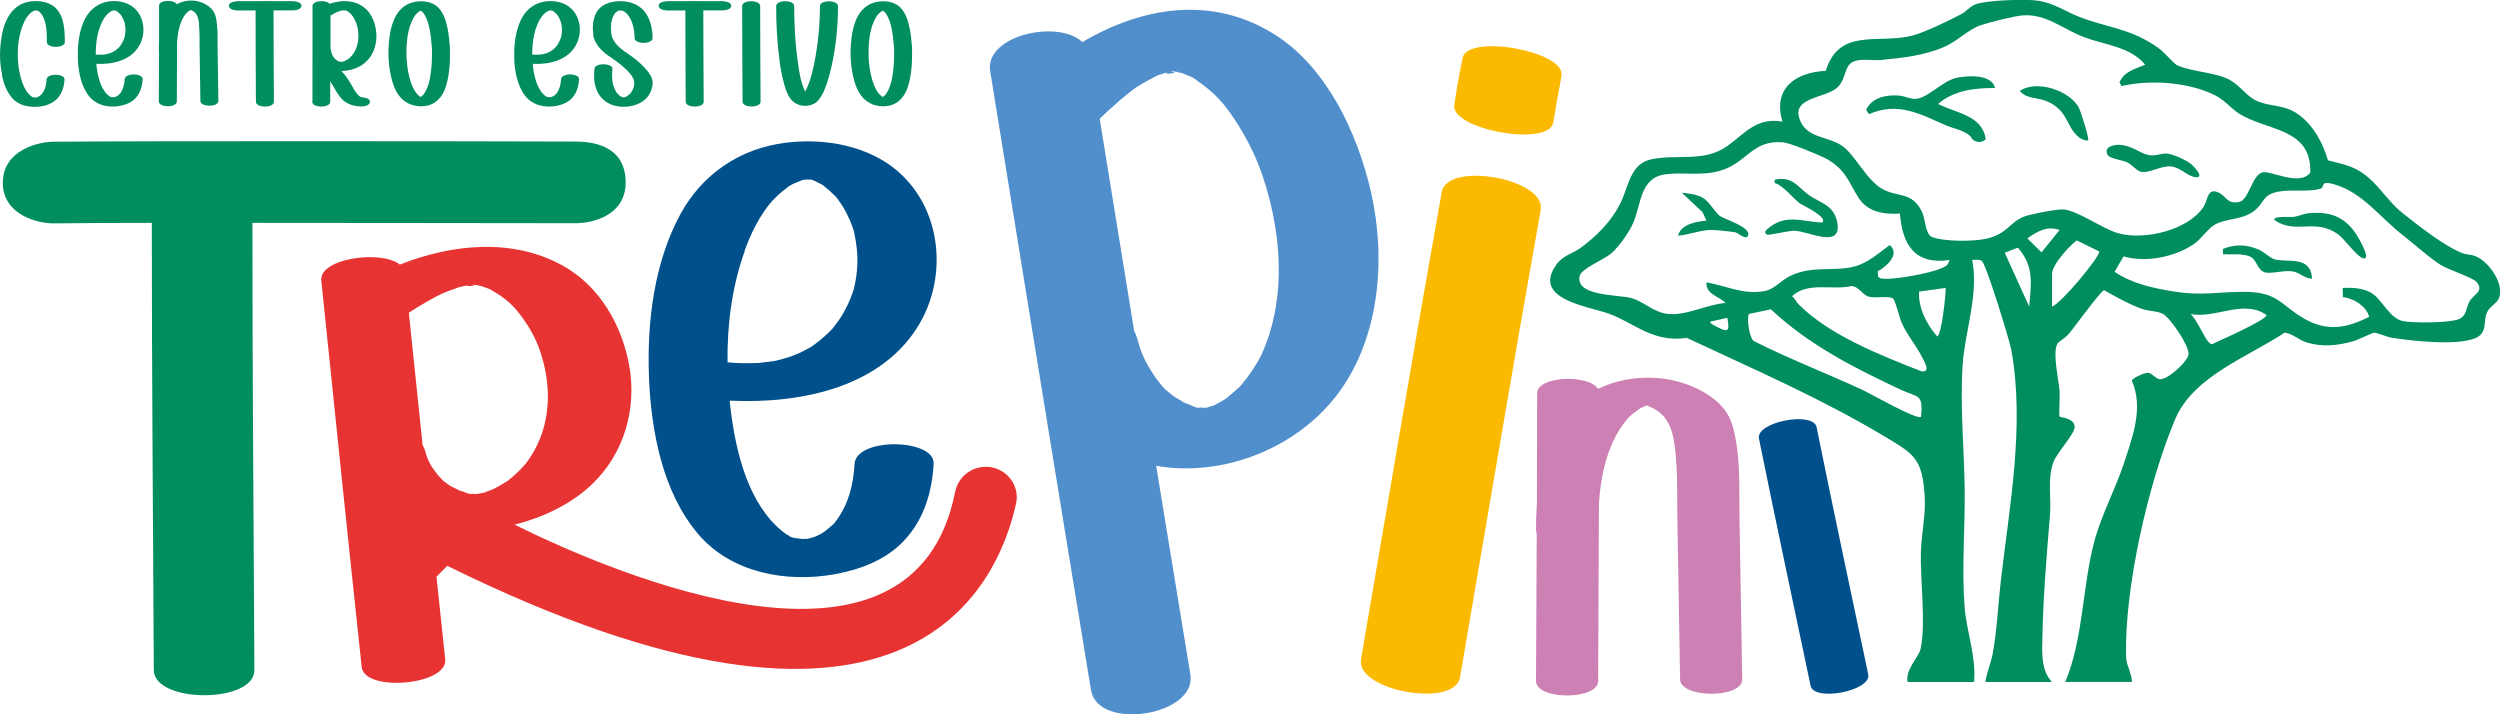
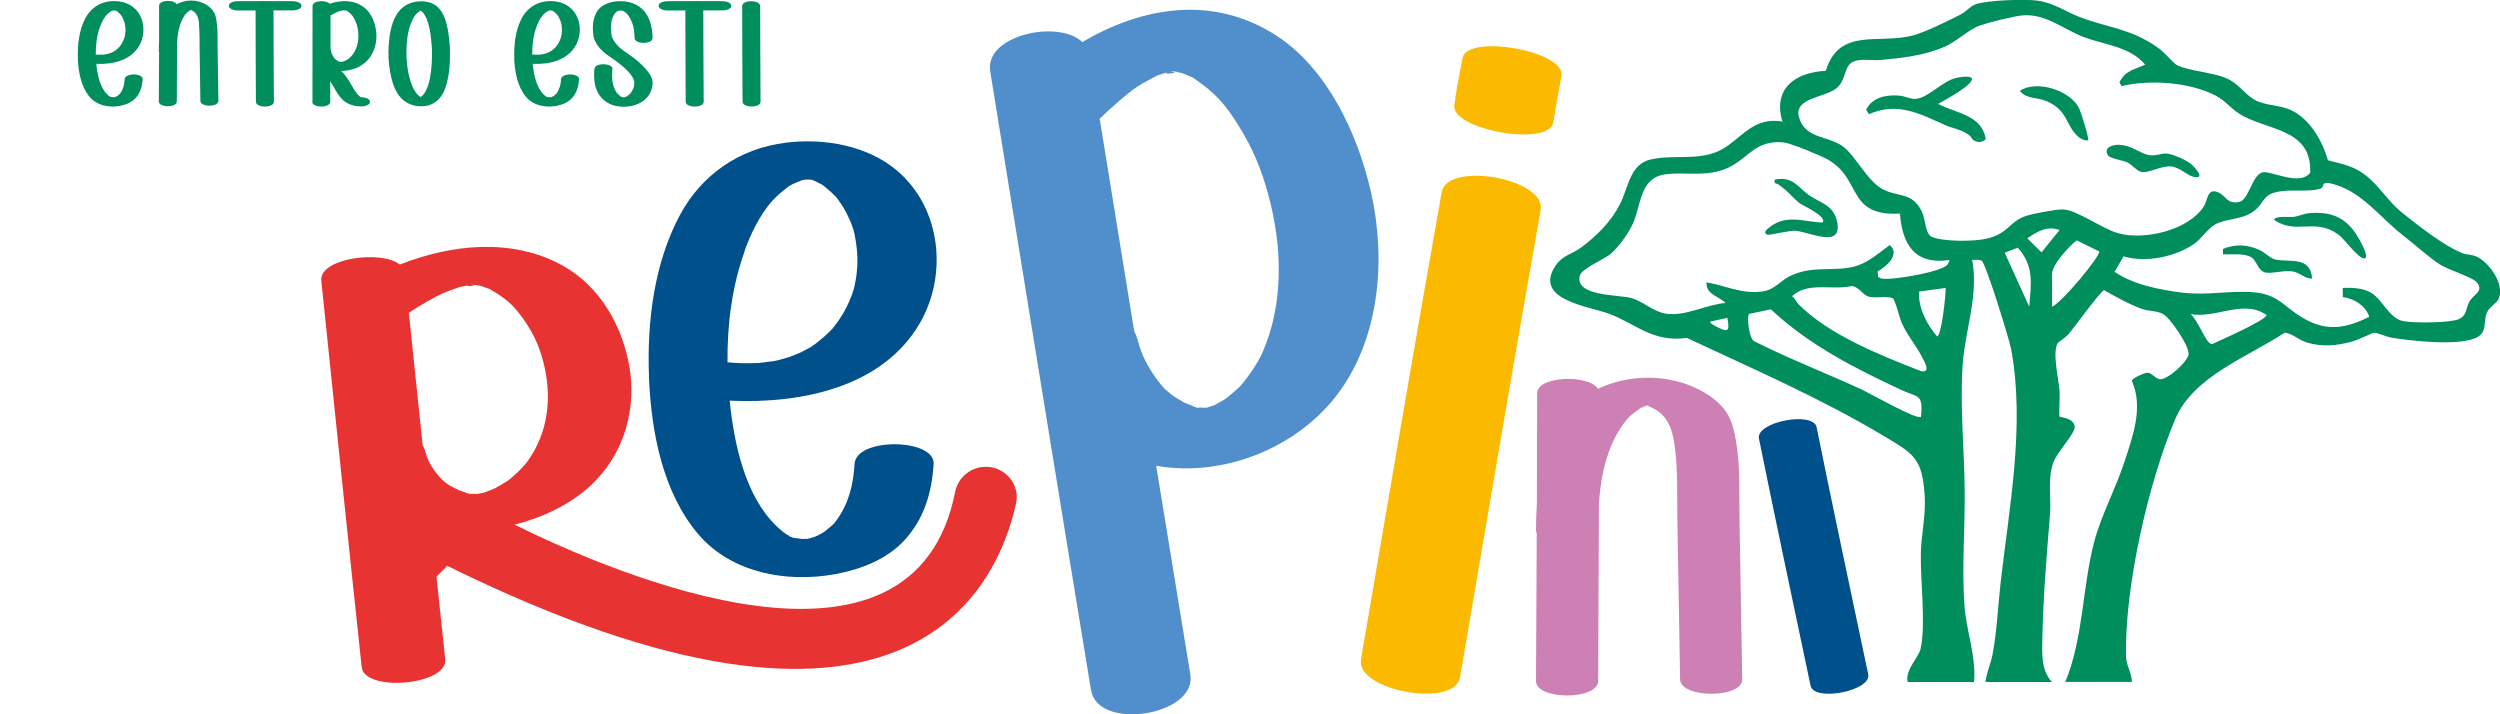
<svg xmlns="http://www.w3.org/2000/svg" width="224" height="64" viewBox="0 0 224 64" fill="none">
  <g clip-path="url(#clip0_667_136)">
-     <path d="M0.257 16.356C0.257 13.464 3.397 12.713 4.76 12.699C13.873 12.622 42.448 12.65 51.554 12.685C52.839 12.685 56.057 12.902 56.057 16.342C56.057 19.41 52.917 20.007 51.554 20C48.4 19.985 25.77 19.979 22.616 19.971C22.616 34.32 22.723 45.692 22.794 60.034C22.808 63.052 13.795 63.038 13.781 60.034C13.716 45.685 13.602 34.313 13.602 19.971C10.655 19.971 7.7 19.985 4.753 20.014C3.468 20.021 0.25 19.305 0.25 16.356H0.257Z" fill="#008E5C" />
    <path d="M58.155 33.885C58.148 33.829 58.141 33.766 58.148 33.702C57.962 28.88 58.605 23.523 60.967 19.185C62.872 15.689 66.198 13.303 70.43 12.783C73.898 12.355 77.752 13.057 80.385 15.296C84.353 18.68 84.903 24.626 82.441 28.915C79.179 34.601 72 36.208 65.385 35.9C65.385 35.921 65.385 35.949 65.385 35.97C65.777 39.69 66.726 44.429 69.609 47.173C69.788 47.342 69.98 47.51 70.173 47.665C70.152 47.644 70.401 47.826 70.516 47.91C70.566 47.932 70.658 47.981 70.751 48.023C70.737 48.03 70.73 48.044 70.715 48.058C70.715 48.058 70.858 48.1 70.972 48.135C70.987 48.142 71.001 48.149 71.008 48.156C71.044 48.177 71.072 48.191 71.094 48.205C71.115 48.205 71.136 48.205 71.158 48.205C71.158 48.205 71.151 48.191 71.144 48.177C71.194 48.191 71.251 48.205 71.308 48.219C71.5 48.24 71.7 48.261 71.893 48.29H71.9C71.921 48.29 71.936 48.29 71.957 48.297C71.986 48.297 72.014 48.29 72.05 48.283C72.093 48.283 72.136 48.283 72.178 48.283C72.407 48.297 72.442 48.276 72.392 48.255C72.4 48.255 72.414 48.255 72.414 48.255C72.464 48.255 72.507 48.248 72.542 48.24C72.578 48.226 72.621 48.212 72.664 48.198C72.778 48.163 72.892 48.128 73.006 48.093C72.642 48.205 72.871 48.149 73.049 48.079C73.106 48.065 73.156 48.044 73.213 48.03C73.149 48.051 73.099 48.065 73.049 48.079C73.078 48.072 73.099 48.058 73.12 48.044C73.263 47.974 73.413 47.904 73.556 47.833C73.563 47.833 73.677 47.756 73.77 47.7C73.863 47.63 73.991 47.538 73.998 47.538C74.155 47.405 74.312 47.279 74.462 47.145C74.812 46.843 74.676 46.998 74.954 46.612C76.068 45.089 76.46 43.383 76.567 41.572C76.71 39.157 83.79 39.276 83.654 41.572C83.504 44.078 82.812 46.499 81.02 48.423C79.451 50.115 77.167 51.013 74.847 51.441C70.394 52.256 65.506 51.287 62.601 47.904C59.368 44.134 58.376 38.708 58.155 34.018C58.155 33.962 58.155 33.913 58.155 33.857V33.885ZM66.726 22.499C65.591 25.637 65.149 29.083 65.185 32.46C65.399 32.481 65.613 32.502 65.827 32.516C65.92 32.516 66.484 32.544 66.605 32.544C66.783 32.544 66.954 32.544 67.133 32.544C67.411 32.544 67.704 32.516 67.982 32.523C68.432 32.474 68.881 32.418 69.324 32.355C69.388 32.347 69.438 32.34 69.481 32.326C69.438 32.333 69.402 32.347 69.345 32.361C69.388 32.347 69.438 32.34 69.481 32.326C69.731 32.284 69.752 32.263 69.509 32.319C69.666 32.284 69.816 32.249 69.966 32.207C70.366 32.102 70.758 31.975 71.151 31.849C70.409 32.088 71.351 31.758 71.608 31.639C71.943 31.477 72.271 31.302 72.6 31.126C72.628 31.112 72.656 31.098 72.678 31.084C72.692 31.07 72.707 31.056 72.728 31.042C72.821 30.972 72.921 30.908 73.013 30.838C73.57 30.438 74.062 29.989 74.533 29.504C74.562 29.469 74.583 29.455 74.598 29.441C74.612 29.42 74.633 29.392 74.655 29.364C74.733 29.259 74.819 29.154 74.897 29.048C75.09 28.795 75.269 28.536 75.433 28.269C75.754 27.742 76.032 27.188 76.253 26.612C76.353 26.36 76.439 26.1 76.517 25.84C76.517 25.819 76.525 25.798 76.532 25.77C76.56 25.651 76.589 25.524 76.61 25.405C76.717 24.899 76.781 24.38 76.81 23.867C76.867 22.843 76.753 21.846 76.539 20.849C76.532 20.814 76.51 20.723 76.489 20.659C76.467 20.575 76.439 20.498 76.41 20.414C76.332 20.196 76.253 19.971 76.161 19.754C75.968 19.312 75.747 18.876 75.49 18.462C75.354 18.252 75.211 18.041 75.061 17.837C75.004 17.76 74.94 17.683 74.876 17.606C74.541 17.269 74.198 16.967 73.82 16.665C73.82 16.658 73.72 16.574 73.62 16.525C73.62 16.525 73.62 16.525 73.613 16.525C73.57 16.497 73.52 16.469 73.484 16.433C73.52 16.462 73.549 16.483 73.577 16.504C73.385 16.412 73.192 16.307 73.006 16.216C72.985 16.202 72.971 16.195 72.949 16.188C72.942 16.188 72.935 16.188 72.921 16.188C72.806 16.16 72.692 16.125 72.585 16.09C72.471 16.09 72.3 16.09 72.171 16.09C72.1 16.104 72.036 16.111 71.964 16.118C71.807 16.174 71.629 16.223 71.465 16.265C72.214 16.061 71.329 16.335 71.037 16.49C70.944 16.539 70.851 16.588 70.758 16.644C70.701 16.679 70.63 16.728 70.587 16.763C70.294 16.995 69.995 17.213 69.724 17.465C69.595 17.585 69.167 18.034 69.181 18.006C68.046 19.319 67.276 20.919 66.705 22.499H66.726ZM72.357 16.061C72.357 16.061 72.378 16.061 72.392 16.061C72.378 16.061 72.371 16.061 72.364 16.061H72.357ZM72.628 16.104C72.742 16.139 72.849 16.16 72.864 16.153C72.849 16.146 72.828 16.132 72.821 16.125C72.792 16.118 72.749 16.111 72.692 16.096C72.678 16.096 72.656 16.096 72.628 16.096V16.104Z" fill="#00508C" />
    <path d="M97.756 61.845C94.715 43.362 91.718 24.871 88.721 6.381C88.2 3.166 94.823 1.706 96.978 3.77C102.344 0.604 108.724 -0.505 114.434 3.236C118.851 6.128 121.62 11.835 122.847 17.241C124.239 23.383 123.525 30.206 120.064 35.022C116.375 40.154 109.566 42.8 103.593 41.733C104.607 47.967 105.627 54.2 106.655 60.434C107.261 64.133 98.362 65.523 97.763 61.845H97.756ZM98.534 10.649C99.561 16.988 100.589 23.334 101.624 29.673C101.716 29.841 101.809 30.031 101.866 30.241C102.23 31.554 102.53 32.305 103.315 33.499C103.615 33.962 103.95 34.39 104.314 34.797C104.343 34.833 104.364 34.854 104.385 34.875C104.414 34.896 104.45 34.924 104.5 34.966C104.692 35.127 104.885 35.296 105.085 35.45C105.313 35.626 106.227 36.11 105.998 36.033C106.219 36.124 106.448 36.201 106.669 36.293C106.748 36.335 107.004 36.461 107.261 36.538C107.318 36.531 107.418 36.524 107.583 36.517C107.597 36.517 107.682 36.517 107.789 36.517C107.647 36.545 107.611 36.566 107.939 36.517C107.911 36.538 107.875 36.559 107.839 36.587C107.861 36.573 107.946 36.545 108.061 36.517C108.189 36.517 108.296 36.517 108.296 36.517C108.296 36.496 108.253 36.489 108.203 36.482C108.375 36.44 108.567 36.391 108.724 36.342C108.774 36.314 108.839 36.279 108.917 36.236C109.067 36.152 109.217 36.082 109.367 35.998C109.495 35.928 109.616 35.85 109.738 35.78C109.809 35.731 109.895 35.668 109.952 35.626C110.366 35.275 110.78 34.938 111.172 34.552C111.186 34.531 111.201 34.51 111.222 34.489C111.401 34.264 111.586 34.046 111.757 33.815C112.05 33.422 112.328 33.014 112.585 32.586C112.906 32.053 112.985 31.884 113.092 31.639C115.04 27.265 114.926 22.084 113.606 17.325C112.985 15.086 112.271 13.359 111.029 11.344C109.723 9.231 108.86 8.333 107.069 7.083C106.99 7.034 106.94 6.992 106.897 6.957C106.869 6.95 106.819 6.929 106.755 6.901C106.541 6.809 106.326 6.725 106.112 6.627C106.062 6.599 105.984 6.578 105.913 6.55C105.741 6.521 105.577 6.486 105.406 6.444C105.456 6.444 105.513 6.444 105.577 6.43C105.513 6.43 105.434 6.43 105.363 6.43C105.349 6.43 105.335 6.43 105.32 6.423C105.149 6.374 104.956 6.409 104.999 6.43C104.913 6.43 104.835 6.43 104.756 6.423C106.184 6.486 103.829 6.76 104.649 6.458C104.357 6.55 104.057 6.641 103.764 6.739C103.736 6.746 103.707 6.76 103.686 6.767C103.657 6.781 103.636 6.795 103.607 6.809C103.022 7.118 102.43 7.42 101.873 7.785C101.088 8.297 99.575 9.624 98.512 10.656L98.534 10.649ZM107.697 36.566C107.654 36.581 107.575 36.587 107.497 36.587C107.575 36.594 107.647 36.587 107.697 36.566ZM109.01 36.194C109.01 36.194 108.888 36.251 108.767 36.314C108.91 36.265 109.017 36.222 109.01 36.194ZM104.707 6.402C104.707 6.402 104.742 6.402 104.764 6.402C104.749 6.402 104.728 6.402 104.707 6.402Z" fill="#518FCC" />
    <path d="M121.941 59.093C124.339 45.131 126.687 31.161 129.178 17.213C129.677 14.405 138.548 16.019 138.048 18.806C135.558 32.755 133.217 46.724 130.819 60.687C130.341 63.488 121.47 61.887 121.948 59.093H121.941Z" fill="#FBBA00" />
    <path d="M147.882 36.468C147.789 36.426 147.69 36.398 147.597 36.37C147.625 36.37 147.654 36.363 147.675 36.356C147.675 36.356 147.654 36.356 147.597 36.335H147.604C147.64 36.349 147.668 36.356 147.675 36.356C147.697 36.356 147.711 36.342 147.725 36.335C147.754 36.335 147.768 36.335 147.74 36.335C147.768 36.321 147.775 36.307 147.768 36.3C147.747 36.3 147.704 36.314 147.647 36.328C147.625 36.328 147.604 36.328 147.575 36.328C147.575 36.328 147.575 36.328 147.568 36.328C147.583 36.328 147.59 36.328 147.597 36.335C147.59 36.335 147.583 36.335 147.575 36.335C147.575 36.335 147.568 36.335 147.561 36.335C147.554 36.335 147.54 36.335 147.533 36.342C147.547 36.342 147.561 36.342 147.583 36.342C147.554 36.342 147.533 36.349 147.511 36.356C147.511 36.356 147.511 36.356 147.504 36.356C147.504 36.356 147.504 36.356 147.497 36.356C147.497 36.356 147.497 36.356 147.49 36.356C147.468 36.363 147.447 36.37 147.426 36.377C147.433 36.377 147.44 36.377 147.447 36.377C147.326 36.426 147.197 36.475 147.083 36.524C147.033 36.545 146.99 36.566 146.947 36.594C146.683 36.805 146.384 36.981 146.134 37.212C146.041 37.297 145.955 37.381 145.87 37.465C145.87 37.465 145.87 37.465 145.87 37.472C145.727 37.641 145.591 37.802 145.463 37.977C145.17 38.37 144.928 38.778 144.707 39.206C143.764 41.045 143.401 43.081 143.265 45.103C143.244 50.41 143.215 55.717 143.194 61.024C143.186 62.751 137.62 62.736 137.627 61.024C137.649 56.622 137.67 52.214 137.691 47.812C137.649 47.714 137.627 47.616 137.627 47.503C137.627 46.724 137.649 45.917 137.706 45.096C137.72 41.81 137.727 38.525 137.727 35.24C137.727 33.66 142.387 33.534 143.179 34.84C145.913 33.527 149.417 33.464 152.25 34.917C153.249 35.429 154.162 36.117 154.726 37.002C155.24 37.809 155.426 38.813 155.575 39.711C155.946 41.979 155.818 44.323 155.861 46.612C155.939 51.364 156.018 56.117 156.103 60.869C156.132 62.589 150.566 62.596 150.537 60.869C150.459 56.117 150.38 51.364 150.294 46.612C150.259 44.513 150.337 42.386 150.095 40.301C149.923 38.82 149.616 37.233 147.939 36.489L147.882 36.468ZM147.211 36.279C147.254 36.293 147.333 36.307 147.418 36.314C147.404 36.314 147.39 36.307 147.376 36.3C147.318 36.3 147.254 36.3 147.211 36.279ZM147.433 36.342C147.383 36.342 147.347 36.342 147.333 36.342C147.347 36.342 147.368 36.356 147.39 36.356C147.404 36.356 147.418 36.342 147.44 36.342H147.433Z" fill="#CD80B4" />
    <path d="M162.227 61.438C160.678 54.06 159.101 46.689 157.602 39.297C157.302 37.809 162.469 36.805 162.769 38.279C164.26 45.671 165.845 53.042 167.393 60.42C167.707 61.901 162.533 62.912 162.227 61.438Z" fill="#00508C" />
    <path d="M88.421 41.831C87.029 41.775 85.838 42.751 85.574 44.099C81.848 62.905 55.186 51.498 46.109 47.012C48.671 46.359 51.054 45.201 52.803 43.614C56.014 40.701 57.085 36.482 56.357 32.642C55.722 29.259 53.823 25.658 50.355 23.762C45.88 21.319 40.5 21.86 35.825 23.706C34.177 22.372 28.575 23.137 28.789 25.145C29.98 36.686 31.172 48.226 32.407 59.76C32.649 62.056 40.136 61.389 39.893 59.079C39.629 56.608 39.365 54.144 39.108 51.673L40.071 50.697C80.963 70.851 89.327 52.888 91.04 45.11C91.404 43.46 90.141 41.888 88.428 41.824L88.421 41.831ZM43.34 44.162C43.447 44.127 43.554 44.092 43.554 44.092C43.554 44.113 43.468 44.134 43.34 44.162ZM42.112 25.517C42.112 25.517 42.084 25.517 42.07 25.517C42.084 25.517 42.098 25.517 42.112 25.517ZM38.03 40.245C37.995 40.111 37.938 39.999 37.866 39.887C37.452 35.928 37.045 31.968 36.632 28.016C37.588 27.398 38.937 26.605 39.622 26.303C40.114 26.086 40.621 25.917 41.128 25.735C41.156 25.728 41.17 25.721 41.192 25.714C41.213 25.714 41.227 25.707 41.256 25.7C41.506 25.643 41.756 25.594 42.013 25.545C41.306 25.714 43.283 25.594 42.105 25.524C42.169 25.524 42.241 25.524 42.305 25.538C42.269 25.524 42.434 25.503 42.576 25.538C42.583 25.538 42.598 25.538 42.612 25.538C42.669 25.538 42.733 25.538 42.79 25.538C42.733 25.538 42.691 25.538 42.648 25.538C42.783 25.566 42.919 25.594 43.054 25.615C43.111 25.63 43.176 25.651 43.219 25.665C43.383 25.728 43.561 25.784 43.732 25.847C43.782 25.868 43.825 25.882 43.847 25.889C43.882 25.91 43.918 25.938 43.982 25.966C45.388 26.781 46.038 27.356 46.972 28.697C47.857 29.975 48.328 31.063 48.692 32.467C49.456 35.45 49.192 38.665 47.265 41.333C47.158 41.48 47.079 41.586 46.78 41.908C46.537 42.168 46.28 42.414 46.009 42.653C45.852 42.793 45.681 42.926 45.517 43.06C45.495 43.074 45.488 43.088 45.467 43.095C45.117 43.327 44.746 43.523 44.382 43.734C44.332 43.762 44.261 43.797 44.196 43.825C44.089 43.867 43.982 43.909 43.868 43.951C43.739 44 43.604 44.043 43.475 44.092C43.404 44.12 43.354 44.134 43.311 44.155C43.176 44.183 43.012 44.204 42.869 44.232C42.912 44.232 42.94 44.239 42.94 44.253C42.94 44.253 42.855 44.253 42.748 44.253C42.648 44.274 42.576 44.281 42.562 44.295C42.59 44.281 42.619 44.267 42.648 44.253C42.376 44.274 42.405 44.267 42.526 44.253C42.441 44.253 42.362 44.253 42.348 44.253C42.212 44.253 42.127 44.253 42.077 44.253C41.87 44.204 41.663 44.12 41.606 44.092C41.427 44.029 41.249 43.979 41.071 43.916C41.256 43.965 40.528 43.649 40.35 43.537C40.193 43.439 40.05 43.327 39.9 43.221C39.864 43.193 39.836 43.179 39.815 43.165C39.8 43.151 39.779 43.137 39.757 43.116C39.486 42.856 39.236 42.582 39.022 42.288C38.451 41.529 38.259 41.052 38.045 40.238L38.03 40.245Z" fill="#E73331" />
-     <path d="M0.2 6.739C0.014 5.918 -0.036 5.068 0.029 4.226C0.093 3.412 0.228 2.576 0.571 1.832C0.828 1.264 1.22 0.765 1.77 0.449C2.441 0.056 3.318 0.014 4.061 0.211C5.695 0.632 5.809 2.38 5.809 3.77C5.809 4.345 4.196 4.338 4.196 3.77C4.196 3.096 4.196 2.373 3.961 1.734C3.861 1.467 3.74 1.25 3.561 1.088C3.533 1.067 3.504 1.039 3.475 1.018C3.475 1.018 3.468 1.018 3.461 1.011C3.433 0.997 3.397 0.976 3.368 0.962C3.361 0.962 3.318 0.948 3.297 0.941C3.297 0.941 3.29 0.941 3.283 0.941C3.069 0.941 3.39 0.934 3.254 0.941C3.219 0.941 3.19 0.941 3.154 0.941C3.154 0.941 3.147 0.941 3.14 0.941C3.14 0.941 3.133 0.941 3.126 0.941C3.097 0.948 3.062 0.962 3.04 0.969C3.026 0.969 3.012 0.983 2.997 0.99C2.954 1.011 2.912 1.039 2.869 1.06C2.855 1.074 2.833 1.081 2.819 1.095C2.74 1.158 2.662 1.228 2.591 1.306C2.469 1.432 2.319 1.65 2.212 1.867C2.077 2.127 1.977 2.401 1.891 2.675C1.499 4.015 1.492 5.588 1.855 6.936C2.005 7.49 2.248 8.129 2.669 8.515C2.698 8.543 2.726 8.564 2.755 8.592C2.755 8.592 2.79 8.62 2.812 8.634C2.833 8.648 2.862 8.663 2.876 8.67C2.876 8.67 2.897 8.677 2.912 8.691C2.833 8.67 2.869 8.677 2.912 8.691C2.926 8.691 2.94 8.705 2.947 8.705C2.947 8.705 2.947 8.705 2.933 8.705C2.94 8.705 2.947 8.705 2.962 8.712C2.976 8.712 2.99 8.712 2.997 8.712C3.026 8.712 3.054 8.719 3.083 8.726C3.097 8.726 3.126 8.726 3.147 8.726C3.126 8.726 3.112 8.733 3.119 8.74C3.119 8.74 3.14 8.74 3.183 8.74C3.183 8.74 3.197 8.74 3.211 8.74H3.219C3.233 8.74 3.254 8.74 3.269 8.733C3.283 8.733 3.297 8.726 3.304 8.726C3.326 8.726 3.34 8.712 3.354 8.705C3.397 8.684 3.44 8.663 3.483 8.641C3.497 8.634 3.511 8.62 3.525 8.613C3.561 8.585 3.604 8.557 3.64 8.522C3.782 8.396 3.889 8.241 3.989 8.01C4.111 7.729 4.153 7.427 4.168 7.125C4.203 6.543 5.809 6.571 5.781 7.125C5.738 7.897 5.474 8.655 4.803 9.112C4.189 9.526 3.411 9.631 2.676 9.547C2.105 9.484 1.541 9.273 1.149 8.845C0.607 8.269 0.343 7.518 0.171 6.76L0.2 6.739ZM2.997 8.705C2.997 8.705 3.054 8.719 3.062 8.719C3.062 8.719 3.033 8.712 2.997 8.705ZM3.133 0.934H3.147C3.147 0.934 3.14 0.934 3.133 0.934Z" fill="#008E5C" />
    <path d="M6.979 5.23C6.979 5.23 6.979 5.202 6.979 5.188C6.937 4.022 7.087 2.724 7.622 1.678C8.057 0.835 8.814 0.253 9.777 0.126C10.569 0.021 11.447 0.19 12.046 0.737C12.953 1.558 13.074 2.99 12.51 4.029C11.768 5.405 10.134 5.791 8.628 5.721V5.735C8.721 6.634 8.935 7.785 9.591 8.445C9.634 8.487 9.677 8.529 9.72 8.564C9.72 8.564 9.77 8.606 9.798 8.62C9.813 8.62 9.834 8.634 9.848 8.648C9.848 8.648 9.848 8.648 9.841 8.655C9.841 8.655 9.877 8.662 9.898 8.677C9.898 8.677 9.898 8.677 9.905 8.677C9.913 8.677 9.92 8.684 9.927 8.691C9.927 8.691 9.934 8.691 9.941 8.691C9.955 8.691 9.963 8.691 9.977 8.698C10.02 8.698 10.07 8.705 10.112 8.712C10.112 8.712 10.12 8.712 10.127 8.712C10.127 8.712 10.141 8.712 10.148 8.712C10.155 8.712 10.169 8.712 10.177 8.712C10.227 8.712 10.241 8.712 10.227 8.705C10.241 8.705 10.248 8.705 10.255 8.705C10.262 8.705 10.269 8.705 10.284 8.698C10.312 8.691 10.334 8.684 10.362 8.67C10.277 8.698 10.334 8.684 10.369 8.67L10.405 8.655C10.405 8.655 10.377 8.662 10.369 8.67C10.369 8.67 10.384 8.67 10.384 8.662C10.419 8.641 10.448 8.627 10.483 8.613C10.483 8.613 10.512 8.592 10.534 8.585C10.555 8.571 10.583 8.543 10.583 8.543C10.619 8.515 10.655 8.48 10.691 8.445C10.769 8.375 10.74 8.41 10.805 8.319C11.054 7.946 11.147 7.539 11.169 7.097C11.204 6.514 12.817 6.543 12.781 7.097C12.746 7.701 12.589 8.29 12.182 8.754C11.825 9.161 11.304 9.379 10.776 9.484C9.763 9.68 8.649 9.449 7.986 8.627C7.251 7.715 7.022 6.402 6.972 5.272C6.972 5.258 6.972 5.244 6.972 5.23H6.979ZM8.928 2.478C8.671 3.236 8.571 4.072 8.578 4.886C8.628 4.886 8.678 4.893 8.721 4.9C8.742 4.9 8.871 4.9 8.899 4.9C8.942 4.9 8.978 4.9 9.021 4.9C9.085 4.9 9.149 4.9 9.213 4.9C9.313 4.886 9.42 4.879 9.52 4.858H9.556C9.556 4.858 9.534 4.858 9.527 4.858C9.534 4.858 9.549 4.858 9.556 4.851C9.613 4.844 9.62 4.837 9.563 4.851C9.599 4.844 9.634 4.837 9.67 4.823C9.763 4.795 9.848 4.766 9.941 4.738C9.77 4.795 9.991 4.717 10.048 4.689C10.127 4.654 10.198 4.605 10.277 4.563C10.277 4.563 10.291 4.563 10.291 4.556C10.291 4.556 10.298 4.556 10.305 4.549C10.326 4.535 10.348 4.514 10.369 4.5C10.498 4.401 10.612 4.296 10.719 4.177C10.719 4.17 10.733 4.163 10.733 4.163C10.733 4.163 10.74 4.149 10.748 4.142C10.769 4.114 10.783 4.093 10.805 4.064C10.848 4.001 10.89 3.938 10.926 3.875C10.997 3.749 11.062 3.615 11.111 3.475C11.133 3.412 11.154 3.348 11.176 3.285C11.176 3.285 11.176 3.278 11.176 3.271C11.176 3.243 11.19 3.215 11.197 3.18C11.219 3.054 11.233 2.934 11.24 2.808C11.254 2.562 11.226 2.317 11.176 2.078C11.176 2.071 11.169 2.05 11.162 2.029C11.162 2.008 11.154 1.987 11.14 1.973C11.119 1.916 11.104 1.867 11.083 1.811C11.04 1.706 10.99 1.601 10.933 1.495C10.905 1.446 10.869 1.397 10.833 1.348C10.819 1.327 10.805 1.313 10.79 1.292C10.712 1.207 10.633 1.137 10.548 1.067C10.548 1.067 10.526 1.046 10.505 1.032C10.498 1.032 10.483 1.018 10.476 1.011C10.483 1.011 10.491 1.025 10.498 1.025C10.455 1.004 10.412 0.976 10.369 0.955C10.369 0.955 10.362 0.955 10.355 0.955C10.326 0.955 10.305 0.941 10.277 0.934C10.248 0.934 10.212 0.934 10.184 0.934C10.169 0.934 10.155 0.934 10.134 0.941C10.098 0.955 10.055 0.969 10.02 0.976C10.191 0.927 9.991 0.99 9.92 1.032C9.898 1.046 9.877 1.06 9.855 1.067C9.841 1.074 9.827 1.088 9.82 1.095C9.756 1.151 9.684 1.207 9.62 1.264C9.591 1.292 9.492 1.397 9.499 1.397C9.242 1.713 9.063 2.099 8.935 2.485L8.928 2.478ZM10.219 0.92C10.219 0.92 10.219 0.92 10.212 0.92C10.212 0.92 10.212 0.92 10.219 0.92ZM10.269 0.927C10.269 0.927 10.319 0.941 10.326 0.941H10.319C10.319 0.941 10.305 0.941 10.291 0.941C10.291 0.941 10.284 0.941 10.277 0.941L10.269 0.927Z" fill="#008E5C" />
    <path d="M17.848 2.218C17.798 1.727 17.713 1.2 17.22 0.948C17.192 0.934 17.163 0.927 17.135 0.913C17.142 0.913 17.149 0.913 17.156 0.913C17.156 0.913 17.156 0.913 17.135 0.906C17.135 0.906 17.156 0.906 17.156 0.913H17.17C17.177 0.913 17.185 0.913 17.17 0.913C17.177 0.913 17.177 0.906 17.17 0.899C17.17 0.899 17.149 0.899 17.135 0.906C17.135 0.906 17.12 0.906 17.113 0.906C17.113 0.906 17.113 0.906 17.12 0.906H17.113C17.113 0.906 17.12 0.906 17.128 0.906C17.12 0.906 17.113 0.906 17.106 0.906C17.099 0.906 17.092 0.906 17.085 0.906C17.049 0.92 17.013 0.941 16.978 0.955C16.963 0.955 16.949 0.969 16.942 0.976C16.863 1.046 16.778 1.102 16.706 1.179C16.678 1.207 16.657 1.236 16.628 1.264C16.585 1.32 16.549 1.376 16.507 1.432C16.421 1.565 16.35 1.699 16.285 1.839C16.014 2.45 15.907 3.124 15.864 3.798C15.864 5.56 15.85 7.329 15.843 9.091C15.843 9.666 14.23 9.659 14.23 9.091C14.23 7.624 14.244 6.163 14.252 4.696C14.237 4.661 14.23 4.633 14.23 4.591C14.23 4.331 14.23 4.064 14.252 3.791C14.252 2.696 14.252 1.608 14.252 0.512C14.252 -0.014 15.6 -0.056 15.829 0.379C16.621 -0.056 17.634 -0.077 18.455 0.407C18.74 0.576 19.012 0.807 19.176 1.102C19.326 1.369 19.376 1.706 19.418 2.008C19.525 2.759 19.49 3.545 19.497 4.303C19.518 5.883 19.547 7.462 19.568 9.042C19.575 9.61 17.962 9.617 17.955 9.042C17.934 7.462 17.913 5.883 17.884 4.303C17.877 3.608 17.898 2.899 17.827 2.204L17.848 2.218ZM17.028 0.885C17.028 0.885 17.063 0.892 17.085 0.899C17.085 0.899 17.078 0.899 17.07 0.899C17.049 0.899 17.035 0.899 17.02 0.899L17.028 0.885ZM17.092 0.913H17.063H17.078H17.092Z" fill="#008E5C" />
    <path d="M20.503 0.519C20.503 0.183 21.067 0.112 21.309 0.105C22.944 0.091 24.571 0.098 26.205 0.105C26.433 0.105 27.012 0.183 27.012 0.519C27.012 0.856 26.448 0.934 26.205 0.934C25.641 0.934 25.078 0.934 24.507 0.934C24.507 3.664 24.528 6.388 24.542 9.119C24.542 9.694 22.93 9.687 22.93 9.119C22.915 6.388 22.901 3.664 22.901 0.934C22.373 0.934 21.845 0.934 21.317 0.941C21.088 0.941 20.51 0.863 20.51 0.526L20.503 0.519Z" fill="#008E5C" />
    <path d="M27.996 9.133C27.996 6.269 27.996 3.398 28.004 0.534C28.004 0.035 29.217 -0.028 29.538 0.337C30.58 -0.014 31.736 -0.028 32.635 0.674C33.334 1.214 33.656 2.148 33.72 2.99C33.791 3.952 33.463 4.97 32.714 5.609C32.157 6.093 31.358 6.353 30.58 6.36C30.944 6.711 31.222 7.146 31.479 7.595C31.572 7.75 31.657 7.911 31.757 8.066C31.836 8.192 31.957 8.361 32.007 8.424C32.064 8.487 32.129 8.543 32.185 8.599C32.2 8.613 32.214 8.627 32.228 8.634C32.214 8.627 32.221 8.634 32.228 8.634C32.236 8.641 32.25 8.648 32.257 8.655C32.243 8.641 32.236 8.634 32.228 8.634C32.243 8.641 32.264 8.662 32.278 8.67C32.307 8.684 32.328 8.698 32.357 8.712C32.357 8.712 32.364 8.712 32.371 8.712C32.614 8.726 33.149 8.796 33.149 9.126C33.149 9.456 32.585 9.547 32.343 9.54C31.793 9.519 31.258 9.393 30.815 9.042C30.523 8.803 30.302 8.48 30.109 8.157C29.938 7.869 29.773 7.567 29.588 7.28C29.588 7.89 29.588 8.508 29.588 9.119C29.588 9.694 27.975 9.687 27.975 9.119L27.996 9.133ZM29.616 1.418C29.616 2.401 29.616 3.384 29.616 4.366C29.631 4.394 29.638 4.423 29.645 4.458C29.674 4.661 29.702 4.788 29.809 4.984C29.852 5.061 29.895 5.132 29.945 5.202C29.945 5.202 29.952 5.209 29.952 5.216C29.952 5.216 29.959 5.223 29.966 5.23C29.995 5.258 30.023 5.286 30.059 5.314C30.095 5.349 30.244 5.44 30.202 5.426C30.237 5.447 30.273 5.461 30.316 5.483C30.33 5.49 30.373 5.518 30.416 5.532C30.423 5.532 30.444 5.532 30.473 5.532C30.473 5.532 30.494 5.532 30.509 5.532C30.48 5.532 30.473 5.532 30.537 5.532C30.537 5.532 30.523 5.532 30.516 5.539C30.516 5.539 30.537 5.539 30.558 5.539C30.58 5.539 30.601 5.539 30.601 5.539C30.601 5.539 30.601 5.539 30.587 5.539C30.616 5.539 30.651 5.539 30.68 5.532C30.687 5.532 30.701 5.532 30.715 5.518C30.744 5.511 30.773 5.504 30.801 5.49C30.823 5.483 30.851 5.475 30.872 5.468C30.887 5.468 30.901 5.454 30.915 5.447C31.001 5.405 31.079 5.363 31.165 5.314C31.165 5.314 31.165 5.314 31.172 5.307C31.208 5.279 31.251 5.251 31.286 5.216C31.351 5.167 31.408 5.11 31.465 5.047C31.536 4.97 31.558 4.949 31.579 4.914C32.05 4.303 32.178 3.517 32.086 2.766C32.043 2.415 31.964 2.134 31.8 1.797C31.629 1.446 31.5 1.292 31.222 1.06C31.208 1.053 31.201 1.046 31.194 1.039C31.194 1.039 31.179 1.039 31.172 1.025C31.137 1.004 31.101 0.99 31.065 0.969C31.058 0.969 31.044 0.955 31.029 0.955C31.001 0.948 30.972 0.934 30.944 0.927C30.951 0.927 30.965 0.927 30.972 0.927C30.958 0.927 30.951 0.927 30.937 0.927C30.937 0.927 30.937 0.927 30.93 0.927C30.901 0.913 30.865 0.913 30.872 0.927C30.858 0.927 30.844 0.927 30.83 0.92C31.079 0.962 30.658 0.948 30.808 0.92C30.751 0.92 30.701 0.934 30.644 0.941C30.644 0.941 30.637 0.941 30.63 0.941C30.63 0.941 30.623 0.941 30.616 0.941C30.501 0.976 30.387 1.004 30.28 1.046C30.13 1.102 29.823 1.271 29.602 1.397L29.616 1.418ZM30.487 5.553C30.487 5.553 30.466 5.553 30.451 5.553C30.466 5.553 30.48 5.553 30.487 5.553ZM30.73 5.525C30.73 5.525 30.708 5.525 30.68 5.539C30.708 5.539 30.73 5.532 30.73 5.525ZM30.83 0.92C30.83 0.92 30.83 0.92 30.837 0.92C30.837 0.92 30.837 0.92 30.83 0.92ZM32.364 8.719C32.343 8.719 32.35 8.719 32.364 8.719V8.719ZM32.385 8.726C32.385 8.726 32.4 8.726 32.407 8.726H32.392H32.385ZM32.385 8.726C32.385 8.726 32.4 8.726 32.407 8.733C32.45 8.74 32.443 8.733 32.385 8.726Z" fill="#008E5C" />
    <path d="M34.947 6.402C34.805 5.602 34.769 4.788 34.833 3.973C34.897 3.11 35.047 2.183 35.475 1.411C35.797 0.842 36.289 0.407 36.931 0.225C37.702 0.007 38.68 0.084 39.265 0.674C39.764 1.179 39.971 1.895 40.107 2.569C40.221 3.131 40.264 3.706 40.314 4.275V4.31C40.314 4.31 40.314 4.331 40.314 4.345C40.335 5.483 40.293 6.655 39.95 7.75C39.672 8.641 39.079 9.364 38.095 9.498C37.174 9.617 36.31 9.308 35.754 8.571C35.29 7.954 35.083 7.146 34.947 6.402ZM36.774 2.211C36.503 2.976 36.425 3.826 36.417 4.633C36.41 5.314 36.475 5.995 36.617 6.662C36.746 7.259 36.953 7.904 37.345 8.396C37.345 8.389 37.438 8.494 37.459 8.515C37.509 8.564 37.559 8.599 37.609 8.641C37.638 8.655 37.659 8.67 37.688 8.684C37.709 8.67 37.738 8.655 37.752 8.648C37.773 8.627 37.802 8.606 37.802 8.606C37.831 8.585 37.852 8.557 37.88 8.536C37.938 8.48 37.938 8.473 37.973 8.431C38.059 8.312 38.13 8.185 38.194 8.052C38.352 7.736 38.444 7.392 38.516 7.048C38.694 6.149 38.723 5.23 38.701 4.317C38.651 3.742 38.608 3.173 38.494 2.604C38.43 2.281 38.344 1.973 38.216 1.671C38.152 1.53 38.087 1.39 38.002 1.264C37.987 1.25 37.923 1.158 37.923 1.151C37.873 1.102 37.823 1.053 37.773 1.004C37.773 1.004 37.745 0.983 37.724 0.969C37.724 0.969 37.716 0.969 37.716 0.962C37.716 0.962 37.716 0.962 37.709 0.962H37.702C37.702 0.962 37.702 0.962 37.709 0.962C37.709 0.962 37.702 0.962 37.695 0.962C37.688 0.962 37.681 0.962 37.681 0.962C37.681 0.962 37.673 0.962 37.666 0.969C37.616 0.99 37.574 1.018 37.531 1.046C37.652 0.976 37.517 1.06 37.474 1.095C37.431 1.13 37.388 1.172 37.345 1.207C37.317 1.243 37.281 1.271 37.252 1.306C37.252 1.306 37.188 1.39 37.174 1.411C37.003 1.657 36.881 1.93 36.781 2.204L36.774 2.211ZM37.666 8.698C37.631 8.698 37.595 8.712 37.645 8.712C37.645 8.712 37.652 8.712 37.659 8.705L37.666 8.698ZM37.631 0.913C37.631 0.913 37.638 0.913 37.645 0.913C37.645 0.913 37.638 0.913 37.631 0.906V0.913ZM37.645 0.927C37.645 0.927 37.666 0.941 37.673 0.941C37.673 0.941 37.673 0.941 37.681 0.941C37.681 0.941 37.681 0.941 37.673 0.941H37.659L37.645 0.927ZM37.716 0.955C37.716 0.955 37.766 0.955 37.788 0.948C37.788 0.948 37.781 0.948 37.773 0.948C37.752 0.948 37.738 0.948 37.716 0.955ZM37.716 8.698C37.716 8.698 37.716 8.698 37.724 8.698C37.766 8.698 37.809 8.698 37.709 8.698H37.716ZM37.773 0.941H37.781C37.788 0.941 37.802 0.941 37.809 0.934C37.809 0.934 37.788 0.934 37.773 0.941Z" fill="#008E5C" />
    <path d="M46.08 5.23C46.08 5.23 46.08 5.202 46.08 5.188C46.038 4.022 46.187 2.724 46.723 1.678C47.158 0.835 47.914 0.253 48.878 0.126C49.67 0.021 50.548 0.19 51.147 0.737C52.053 1.558 52.175 2.99 51.611 4.029C50.869 5.405 49.235 5.791 47.729 5.721V5.735C47.822 6.634 48.036 7.785 48.692 8.445C48.735 8.487 48.778 8.529 48.821 8.564C48.821 8.564 48.871 8.606 48.899 8.62C48.913 8.62 48.935 8.634 48.949 8.648C48.949 8.648 48.949 8.648 48.942 8.655C48.942 8.655 48.978 8.662 48.999 8.677C48.999 8.677 48.999 8.677 49.006 8.677C49.013 8.677 49.02 8.684 49.028 8.691C49.028 8.691 49.035 8.691 49.042 8.691C49.056 8.691 49.063 8.691 49.078 8.698C49.12 8.698 49.17 8.705 49.213 8.712C49.213 8.712 49.22 8.712 49.227 8.712C49.227 8.712 49.242 8.712 49.249 8.712C49.256 8.712 49.27 8.712 49.277 8.712C49.327 8.712 49.342 8.712 49.327 8.705C49.342 8.705 49.349 8.705 49.356 8.705C49.363 8.705 49.37 8.705 49.385 8.698C49.413 8.691 49.434 8.684 49.463 8.67C49.377 8.698 49.434 8.684 49.47 8.67L49.506 8.655C49.506 8.655 49.477 8.662 49.47 8.67C49.47 8.67 49.484 8.67 49.484 8.662C49.52 8.641 49.549 8.627 49.584 8.613C49.584 8.613 49.613 8.592 49.634 8.585C49.656 8.571 49.684 8.543 49.684 8.543C49.72 8.515 49.756 8.48 49.791 8.445C49.87 8.375 49.841 8.41 49.905 8.319C50.155 7.946 50.248 7.539 50.269 7.097C50.305 6.514 51.918 6.543 51.882 7.097C51.847 7.701 51.69 8.29 51.283 8.754C50.926 9.161 50.405 9.379 49.877 9.484C48.864 9.68 47.75 9.449 47.087 8.627C46.352 7.715 46.123 6.402 46.073 5.272C46.073 5.258 46.073 5.244 46.073 5.23H46.08ZM48.036 2.478C47.779 3.236 47.679 4.072 47.686 4.886C47.736 4.886 47.786 4.893 47.829 4.9C47.85 4.9 47.979 4.9 48.007 4.9C48.05 4.9 48.086 4.9 48.129 4.9C48.193 4.9 48.257 4.9 48.321 4.9C48.421 4.886 48.528 4.879 48.628 4.858H48.664C48.664 4.858 48.642 4.858 48.635 4.858C48.642 4.858 48.657 4.858 48.664 4.851C48.721 4.844 48.728 4.837 48.671 4.851C48.706 4.844 48.742 4.837 48.778 4.823C48.871 4.795 48.956 4.766 49.049 4.738C48.878 4.795 49.099 4.717 49.156 4.689C49.235 4.654 49.306 4.605 49.385 4.563C49.385 4.563 49.399 4.563 49.399 4.556C49.399 4.556 49.406 4.556 49.413 4.549C49.434 4.535 49.456 4.514 49.477 4.5C49.606 4.401 49.72 4.296 49.827 4.177C49.827 4.17 49.841 4.163 49.841 4.163C49.841 4.163 49.848 4.149 49.855 4.142C49.877 4.114 49.891 4.093 49.913 4.064C49.955 4.001 49.998 3.938 50.034 3.875C50.105 3.749 50.169 3.615 50.219 3.475C50.241 3.412 50.262 3.348 50.284 3.285C50.284 3.285 50.284 3.278 50.284 3.271C50.284 3.243 50.298 3.215 50.305 3.18C50.327 3.054 50.341 2.934 50.348 2.808C50.362 2.562 50.334 2.317 50.284 2.078C50.284 2.071 50.276 2.05 50.269 2.029C50.269 2.008 50.262 1.987 50.248 1.973C50.227 1.916 50.212 1.867 50.191 1.811C50.148 1.706 50.098 1.601 50.041 1.495C50.013 1.446 49.977 1.397 49.941 1.348C49.927 1.327 49.913 1.313 49.898 1.292C49.82 1.207 49.741 1.137 49.656 1.067C49.656 1.067 49.634 1.046 49.613 1.032C49.606 1.032 49.591 1.018 49.584 1.011C49.591 1.011 49.599 1.025 49.606 1.025C49.563 1.004 49.52 0.976 49.477 0.955C49.477 0.955 49.47 0.955 49.463 0.955C49.434 0.955 49.413 0.941 49.385 0.934C49.356 0.934 49.32 0.934 49.292 0.934C49.277 0.934 49.263 0.934 49.242 0.941C49.206 0.955 49.163 0.969 49.128 0.976C49.299 0.927 49.099 0.99 49.028 1.032C49.006 1.046 48.985 1.06 48.963 1.067C48.949 1.074 48.935 1.088 48.928 1.095C48.864 1.151 48.792 1.207 48.728 1.264C48.699 1.292 48.599 1.397 48.607 1.397C48.35 1.713 48.171 2.099 48.043 2.485L48.036 2.478ZM49.327 0.92C49.327 0.92 49.327 0.92 49.32 0.92C49.32 0.92 49.32 0.92 49.327 0.92ZM49.377 0.927C49.377 0.927 49.427 0.941 49.434 0.941H49.427C49.427 0.941 49.413 0.941 49.399 0.941C49.399 0.941 49.392 0.941 49.385 0.941L49.377 0.927Z" fill="#008E5C" />
    <path d="M53.174 3.124C53.067 2.52 53.11 1.839 53.359 1.278C53.752 0.379 54.765 0.077 55.693 0.105C56.628 0.133 57.484 0.519 57.962 1.334C58.327 1.952 58.469 2.71 58.469 3.412C58.469 3.987 56.856 3.98 56.856 3.412C56.856 3.047 56.814 2.668 56.728 2.317C56.678 2.12 56.599 1.93 56.514 1.748C56.435 1.594 56.314 1.39 56.236 1.306C56.178 1.236 56.114 1.179 56.043 1.123C56.014 1.095 55.979 1.074 55.95 1.046C55.936 1.046 55.893 1.018 55.886 1.011C55.879 1.011 55.822 0.983 55.786 0.969C55.764 0.969 55.743 0.955 55.722 0.948C55.722 0.948 55.7 0.948 55.665 0.941C55.665 0.941 55.6 0.941 55.572 0.941C55.55 0.941 55.493 0.948 55.465 0.955C55.45 0.955 55.436 0.955 55.422 0.955C55.415 0.955 55.401 0.955 55.379 0.969C55.379 0.969 55.379 0.969 55.386 0.969C55.386 0.969 55.386 0.969 55.379 0.969C55.379 0.969 55.286 1.018 55.358 0.983C55.336 0.997 55.308 1.011 55.286 1.025C55.279 1.032 55.258 1.046 55.251 1.053C55.208 1.095 55.165 1.13 55.122 1.172C55.122 1.172 55.115 1.186 55.108 1.186C55.108 1.186 55.101 1.2 55.094 1.207C54.737 1.699 54.701 2.352 54.765 2.948C54.78 3.054 54.794 3.159 54.815 3.257C54.815 3.271 54.837 3.327 54.844 3.341C54.887 3.433 54.929 3.524 54.98 3.615C55.208 4.008 55.543 4.303 55.907 4.57C56.171 4.759 56.478 4.949 56.799 5.202C57.17 5.49 57.527 5.798 57.834 6.156C58.127 6.486 58.419 6.858 58.469 7.308C58.498 7.588 58.419 7.904 58.319 8.171C57.834 9.4 56.243 9.772 55.058 9.463C54.459 9.308 53.945 8.929 53.631 8.41C53.231 7.743 53.188 6.922 53.26 6.17C53.295 5.833 53.802 5.756 54.066 5.756C54.287 5.756 54.908 5.841 54.872 6.17C54.83 6.634 54.822 7.118 54.929 7.574C54.965 7.708 55.022 7.883 55.101 8.031C55.136 8.101 55.172 8.164 55.208 8.227C55.229 8.262 55.258 8.297 55.279 8.333C55.279 8.34 55.315 8.375 55.329 8.389C55.415 8.48 55.508 8.557 55.6 8.634C55.6 8.634 55.6 8.634 55.608 8.634C55.636 8.648 55.657 8.662 55.686 8.677C55.686 8.677 55.707 8.691 55.729 8.698C55.729 8.698 55.743 8.698 55.75 8.698C55.764 8.698 55.779 8.712 55.793 8.719C55.779 8.719 55.772 8.705 55.764 8.698C55.786 8.698 55.807 8.705 55.829 8.712C55.822 8.712 55.822 8.712 55.829 8.719C55.843 8.719 55.857 8.719 55.879 8.719H55.893C55.893 8.719 55.907 8.719 55.914 8.719C55.914 8.719 55.907 8.719 55.9 8.719C55.907 8.719 55.914 8.719 55.922 8.719C55.922 8.719 55.922 8.719 55.929 8.719H55.936C55.936 8.719 55.979 8.705 55.993 8.705C56.014 8.705 56.036 8.691 56.057 8.684C56.093 8.67 56.129 8.648 56.157 8.634C56.2 8.613 56.314 8.522 56.25 8.571C56.328 8.508 56.407 8.438 56.485 8.368C56.5 8.354 56.514 8.34 56.521 8.34C56.521 8.333 56.535 8.319 56.542 8.297C56.571 8.255 56.599 8.213 56.621 8.171C56.771 7.911 56.806 7.792 56.828 7.518C56.856 7.167 56.692 6.894 56.464 6.613C56.171 6.248 55.8 5.939 55.436 5.651C55.279 5.532 55.122 5.412 54.958 5.3C54.958 5.3 54.944 5.293 54.944 5.286L54.801 5.188C54.715 5.132 54.623 5.075 54.537 5.012C53.88 4.556 53.288 3.938 53.145 3.138L53.174 3.124ZM55.886 8.726C55.886 8.726 55.864 8.726 55.85 8.726C55.85 8.726 55.843 8.726 55.836 8.726C55.836 8.726 55.85 8.733 55.886 8.726Z" fill="#008E5C" />
    <path d="M59.012 0.519C59.012 0.183 59.575 0.112 59.818 0.105C61.452 0.091 63.079 0.098 64.714 0.105C64.942 0.105 65.52 0.183 65.52 0.519C65.52 0.856 64.956 0.934 64.714 0.934C64.15 0.934 63.586 0.934 63.015 0.934C63.015 3.664 63.037 6.388 63.051 9.119C63.051 9.694 61.438 9.687 61.438 9.119C61.424 6.388 61.41 3.664 61.41 0.934C60.881 0.934 60.353 0.934 59.825 0.941C59.597 0.941 59.019 0.863 59.019 0.526L59.012 0.519Z" fill="#008E5C" />
    <path d="M66.534 9.112C66.519 6.255 66.498 3.398 66.498 0.541C66.498 -0.035 68.111 -0.028 68.111 0.541C68.111 3.398 68.132 6.255 68.146 9.112C68.146 9.687 66.534 9.68 66.534 9.112Z" fill="#008E5C" />
-     <path d="M69.838 5.349C69.624 3.756 69.545 2.141 69.545 0.541C69.545 -0.035 71.158 -0.028 71.158 0.541C71.158 2.19 71.243 3.84 71.472 5.476C71.6 6.374 71.729 7.378 72.143 8.206C72.657 7.237 72.885 6.1 73.078 5.033C73.342 3.552 73.47 2.05 73.47 0.548C73.47 -0.028 75.083 -0.021 75.083 0.548C75.083 2.366 74.897 4.198 74.498 5.974C74.355 6.599 74.191 7.223 73.963 7.82C73.798 8.248 73.606 8.67 73.292 9.014C72.935 9.407 72.357 9.547 71.836 9.456C71.344 9.372 70.987 9.112 70.723 8.698C70.459 8.269 70.316 7.771 70.195 7.287C70.03 6.648 69.916 6.002 69.831 5.356L69.838 5.349ZM71.757 8.726C71.757 8.726 71.757 8.726 71.764 8.719C71.657 8.775 71.715 8.761 71.75 8.726H71.757ZM72.478 8.705C72.514 8.719 72.549 8.726 72.478 8.705V8.705Z" fill="#008E5C" />
-     <path d="M76.353 6.402C76.21 5.602 76.175 4.788 76.239 3.973C76.303 3.11 76.453 2.183 76.881 1.411C77.203 0.842 77.695 0.407 78.337 0.225C79.108 0.007 80.086 0.084 80.671 0.674C81.17 1.179 81.377 1.895 81.513 2.569C81.627 3.131 81.67 3.706 81.72 4.275V4.31C81.72 4.31 81.72 4.331 81.72 4.345C81.741 5.483 81.698 6.655 81.356 7.75C81.078 8.641 80.485 9.364 79.501 9.498C78.58 9.617 77.716 9.308 77.16 8.571C76.696 7.954 76.489 7.146 76.353 6.402ZM78.18 2.211C77.909 2.976 77.831 3.826 77.823 4.633C77.816 5.314 77.88 5.995 78.023 6.662C78.152 7.259 78.359 7.904 78.751 8.396C78.751 8.389 78.844 8.494 78.865 8.515C78.915 8.564 78.965 8.599 79.015 8.641C79.044 8.655 79.065 8.67 79.094 8.684C79.115 8.67 79.144 8.655 79.158 8.648C79.179 8.627 79.208 8.606 79.208 8.606C79.236 8.585 79.258 8.557 79.286 8.536C79.343 8.48 79.344 8.473 79.379 8.431C79.465 8.312 79.536 8.185 79.6 8.052C79.757 7.736 79.85 7.392 79.921 7.048C80.1 6.149 80.129 5.23 80.107 4.317C80.057 3.742 80.014 3.173 79.9 2.604C79.836 2.281 79.75 1.973 79.622 1.671C79.558 1.53 79.493 1.39 79.408 1.264C79.393 1.25 79.329 1.158 79.329 1.151C79.279 1.102 79.229 1.053 79.179 1.004C79.179 1.004 79.151 0.983 79.129 0.969C79.129 0.969 79.122 0.969 79.122 0.962C79.122 0.962 79.122 0.962 79.115 0.962H79.108C79.108 0.962 79.108 0.962 79.115 0.962C79.115 0.962 79.108 0.962 79.101 0.962C79.094 0.962 79.087 0.962 79.087 0.962C79.087 0.962 79.079 0.962 79.072 0.969C79.022 0.99 78.98 1.018 78.937 1.046C79.058 0.976 78.922 1.06 78.88 1.095C78.837 1.13 78.794 1.172 78.751 1.207C78.723 1.243 78.687 1.271 78.658 1.306C78.658 1.306 78.594 1.39 78.58 1.411C78.409 1.657 78.287 1.93 78.187 2.204L78.18 2.211ZM79.072 8.698C79.037 8.698 79.001 8.712 79.051 8.712C79.051 8.712 79.058 8.712 79.065 8.705L79.072 8.698ZM79.037 0.913C79.037 0.913 79.044 0.913 79.051 0.913C79.051 0.913 79.044 0.913 79.037 0.906V0.913ZM79.051 0.927C79.051 0.927 79.072 0.941 79.079 0.941C79.079 0.941 79.079 0.941 79.087 0.941C79.087 0.941 79.087 0.941 79.079 0.941H79.065L79.051 0.927ZM79.122 0.955C79.122 0.955 79.172 0.955 79.194 0.948C79.194 0.948 79.186 0.948 79.179 0.948C79.158 0.948 79.144 0.948 79.122 0.955ZM79.122 8.698C79.122 8.698 79.122 8.698 79.129 8.698C79.172 8.698 79.215 8.698 79.115 8.698H79.122ZM79.179 0.941H79.186C79.194 0.941 79.208 0.941 79.215 0.934C79.215 0.934 79.194 0.934 79.179 0.941Z" fill="#008E5C" />
    <path d="M130.305 9.393C132.189 -1.727 129.063 16.321 131.04 5.216C131.44 2.983 140.303 4.584 139.911 6.795C137.934 17.901 141.06 -0.147 139.176 10.972C138.798 13.204 129.927 11.611 130.305 9.386V9.393Z" fill="#FBBA00" />
    <path d="M185.049 61.108C186.69 57.142 186.569 52.586 187.647 48.521C188.289 46.113 189.552 43.818 190.323 41.452C191.094 39.108 192.078 36.503 191.008 34.109C191.079 33.857 192.186 33.386 192.442 33.393C192.785 33.407 193.135 33.92 193.499 33.976C194.184 34.081 196.054 32.376 196.096 31.73C196.146 30.951 194.462 28.501 193.813 28.136C193.299 27.848 192.5 27.89 191.9 27.672C190.73 27.251 189.609 26.612 188.532 26.002C188.246 26.023 185.777 29.448 185.306 29.982C185.063 30.248 184.435 30.642 184.357 30.768C183.872 31.568 184.471 34.053 184.542 35.078C184.571 35.45 184.464 37.261 184.542 37.339C184.607 37.395 185.87 37.444 185.891 38.258C185.905 38.869 184.293 40.554 183.986 41.41C183.436 42.933 183.807 44.555 183.679 46.127C183.379 49.778 183.079 53.344 183.001 57.008C182.972 58.405 182.837 60.006 183.85 61.108H177.898C177.991 60.286 178.384 59.43 178.533 58.637C178.933 56.496 179.019 54.299 179.261 52.157C180.039 45.376 181.452 38.076 180.203 31.308C180.046 30.438 177.927 23.58 177.563 23.369C177.32 23.229 176.985 23.292 176.707 23.285C177.313 26.451 176.05 29.645 175.85 32.734C175.607 36.44 176 40.259 176.036 43.944C176.071 47.391 175.764 50.88 176.021 54.334C176.186 56.531 177.078 58.826 176.878 61.108H170.926C170.676 60.027 171.918 58.889 172.082 58.145C172.582 55.927 172.039 51.933 172.111 49.469C172.161 47.805 172.56 46.135 172.453 44.457C172.239 41.038 171.49 40.68 168.764 39.051C163.111 35.668 157.103 33.071 151.144 30.277C148.075 30.712 146.541 28.985 144.164 28.108C142.366 27.448 137.32 26.858 139.383 23.797C140.011 22.864 140.874 22.765 141.659 22.183C143.094 21.116 144.35 19.859 145.163 18.266C145.913 16.791 146.034 14.7 147.918 14.285C150.302 13.759 152.699 14.601 154.826 13.043C156.375 11.913 157.402 10.502 159.707 10.895C158.822 7.953 160.828 6.486 163.59 6.346C164.796 2.422 168.321 3.98 171.354 3.187C172.489 2.892 174.616 1.846 175.707 1.278C176.214 1.011 176.457 0.604 177.013 0.386C177.991 0.014 181.474 -0.098 182.551 0.056C184.057 0.267 185.042 1.032 186.334 1.523C188.938 2.527 190.894 2.527 193.384 4.296C193.955 4.696 194.719 5.658 195.054 5.833C195.996 6.332 198.159 6.479 199.358 6.957C200.621 7.462 201.078 8.445 202.07 8.971C203.09 9.512 204.289 9.371 205.367 9.912C207.029 10.747 208.093 12.657 208.585 14.363C209.263 14.552 209.97 14.685 210.633 14.945C212.789 15.795 213.588 17.746 215.265 19.087C216.692 20.224 218.976 22.028 220.624 22.681C220.996 22.829 221.438 22.794 221.859 22.976C223.037 23.488 224.428 25.475 223.893 26.746C223.7 27.209 223.037 27.483 222.815 28.03C222.48 28.873 222.915 29.855 221.738 30.319C220.032 30.986 216.164 30.557 214.287 30.256C213.838 30.185 212.996 29.799 212.703 29.813C212.596 29.813 211.233 30.473 210.79 30.593C209.406 30.972 208.1 31.105 206.701 30.691C205.952 30.466 205.474 29.919 204.717 29.799C201.442 31.975 196.517 33.709 194.897 37.556C192.464 43.341 190.351 52.656 190.494 58.84C190.508 59.599 191.015 60.329 191.022 61.101H185.07L185.049 61.108ZM164.553 7.897C163.518 8.768 160.692 8.74 161.192 10.516C161.734 12.432 163.754 12.158 165.067 13.078C166.223 13.885 167.244 16.139 168.642 16.925C170.041 17.711 171.29 17.128 172.196 18.954C172.546 19.656 172.482 20.982 173.11 21.235C174.137 21.656 176.828 21.649 177.948 21.396C179.918 20.954 180.004 19.929 181.367 19.403C181.995 19.164 184.157 18.757 184.806 18.764C186.07 18.785 188.339 20.491 189.788 20.898C192.164 21.558 196.096 20.617 197.459 18.497C197.823 17.922 197.766 16.785 198.773 17.248C199.493 17.578 199.536 18.308 200.628 18.097C201.499 17.929 201.77 15.696 202.712 15.444C203.44 15.254 206.023 16.714 206.994 15.479C207.165 11.4 202.99 11.744 200.557 10.137C199.857 9.673 199.336 8.971 198.451 8.529C196.132 7.357 192.607 7.111 190.095 7.715L189.902 7.378C190.394 6.325 191.265 6.227 192.207 5.791C190.844 4.163 188.574 4.029 186.719 3.327C184.864 2.625 183.329 1.221 181.26 1.376C180.475 1.432 178.191 2.008 177.413 2.281C176.364 2.646 175.379 3.685 174.244 4.184C172.439 4.977 170.434 5.195 168.478 5.377C167.657 5.454 166.309 5.124 165.723 5.763C165.252 6.276 165.31 7.266 164.567 7.89L164.553 7.897ZM152.899 25.299C154.69 25.601 156.146 26.416 158.045 26.093C159.001 25.931 159.579 25.117 160.4 24.724C162.455 23.748 164.275 24.373 166.173 23.875C167.393 23.552 168.335 22.66 169.32 21.958C170.298 22.765 169.006 23.917 168.235 24.317L168.285 24.808L168.492 24.942C168.821 25.005 169.156 24.991 169.484 24.963C170.548 24.892 173.766 24.373 174.459 23.748C174.516 23.699 174.701 23.313 174.68 23.299C171.547 23.748 170.455 21.916 170.234 19.136C168.764 19.22 167.351 19.01 166.508 17.697C165.645 16.335 165.424 15.296 163.818 14.32C163.219 13.963 160.428 12.818 159.793 12.755C156.96 12.495 156.553 14.629 154.062 15.317C152.371 15.781 150.865 15.409 149.26 15.612C146.94 15.907 147.076 18.231 146.348 19.943C145.984 20.8 145.078 22.077 144.378 22.695C143.715 23.278 141.666 24.05 141.531 24.759C141.174 26.563 145.021 26.395 146.134 26.697C147.247 26.998 148.111 27.932 149.288 28.108C151.001 28.367 152.864 27.286 154.605 27.146C154.027 26.542 152.814 26.367 152.906 25.307L152.899 25.299ZM207.914 16.904C207.044 17.192 205.495 17.009 204.553 17.114C202.562 17.332 203.033 18.153 201.855 18.982C200.785 19.726 199.436 19.557 198.437 20.133C197.816 20.491 197.181 21.467 196.56 21.881C194.84 23.025 192.271 23.566 190.273 22.969L189.467 24.352C190.994 25.398 192.885 25.812 194.698 26.107C197.381 26.542 198.715 26.128 201.156 26.149C204.111 26.177 204.325 27.3 206.38 28.508C208.457 29.729 210.219 29.434 212.282 28.381C211.982 27.405 210.919 26.739 209.92 26.619L209.905 25.798C210.719 25.756 211.725 25.805 212.446 26.226C213.459 26.823 214.073 28.515 215.301 28.767C216.214 28.957 219.533 28.943 220.318 28.592C221.053 28.269 220.917 27.616 221.267 27.012C221.652 26.338 222.594 26.114 221.909 25.279C221.552 24.843 219.376 24.19 218.598 23.685C217.627 23.06 216.293 21.846 215.293 21.074C213.302 19.529 211.675 17.248 209.192 16.532C208.928 16.454 208.464 16.314 208.235 16.454C208.15 16.504 208.157 16.82 207.929 16.897L207.914 16.904ZM181.652 21.361L182.922 22.611L184.535 20.61C183.415 20.203 182.544 20.737 181.645 21.361H181.652ZM188.096 22.534L186.077 21.537C185.399 22.049 183.864 23.72 183.864 24.548V27.476C184.707 27.16 188.139 23.025 188.096 22.534ZM181.816 27.469C181.988 25.419 182.28 23.867 180.796 22.19L179.625 22.646L181.816 27.476V27.469ZM172.118 33.26C173.06 33.428 172.417 32.39 172.211 31.982C171.668 30.922 170.897 30.066 170.391 28.922C170.191 28.473 169.82 26.858 169.577 26.71C168.906 26.486 168.164 26.746 167.486 26.591C166.872 26.451 166.594 25.686 165.909 25.63C164.139 26.03 161.984 25.215 160.564 26.542C160.828 26.718 160.935 27.041 161.128 27.237C163.847 30.01 168.535 31.849 172.118 33.253V33.26ZM173.566 30.143C173.952 30.157 174.366 26.282 174.33 25.798L171.946 26.128C171.868 27.595 172.632 29.055 173.566 30.143ZM197.895 30.656C197.995 30.747 198.073 30.845 198.23 30.824C198.887 30.508 203.09 28.669 203.083 28.227C201.021 26.781 198.587 28.557 196.282 28.143C196.824 28.606 197.545 30.333 197.895 30.656ZM170.384 34.952C166.209 33.007 162.034 30.887 158.673 27.714L156.71 28.128C156.496 28.423 156.717 30.291 157.153 30.564C160.35 32.179 163.711 33.464 166.958 34.973C167.558 35.254 171.804 37.669 172.118 37.346C172.339 35.247 171.839 35.633 170.384 34.952ZM153.627 29.181C154.79 29.792 155.026 29.82 154.769 28.48L153.242 28.817C153.156 28.922 153.513 29.118 153.634 29.181H153.627Z" fill="#008E5C" />
-     <path d="M176.771 12.523C177.142 12.783 177.584 12.811 177.92 12.474C177.62 10.319 175.265 10.144 173.652 9.315C175.037 8.101 176.978 7.862 178.755 7.89C178.505 6.641 176.321 6.76 175.343 6.964C174.037 7.23 172.81 8.761 171.654 8.859C171.19 8.901 170.669 8.606 170.162 8.564C169.021 8.466 167.715 8.733 167.208 9.842L167.458 10.228C170.062 9.105 171.975 10.186 174.287 11.204C175.094 11.562 175.586 11.527 176.442 12.109C176.614 12.222 176.678 12.46 176.771 12.523Z" fill="#008E5C" />
+     <path d="M176.771 12.523C177.142 12.783 177.584 12.811 177.92 12.474C177.62 10.319 175.265 10.144 173.652 9.315C178.505 6.641 176.321 6.76 175.343 6.964C174.037 7.23 172.81 8.761 171.654 8.859C171.19 8.901 170.669 8.606 170.162 8.564C169.021 8.466 167.715 8.733 167.208 9.842L167.458 10.228C170.062 9.105 171.975 10.186 174.287 11.204C175.094 11.562 175.586 11.527 176.442 12.109C176.614 12.222 176.678 12.46 176.771 12.523Z" fill="#008E5C" />
    <path d="M189.873 12.973C189.274 12.966 188.439 13.211 188.874 13.92C189.053 14.208 190.194 14.349 190.616 14.552C191.001 14.742 191.443 15.296 191.814 15.387C192.528 15.563 193.584 14.847 194.491 14.91C195.304 14.966 195.939 15.732 196.61 15.858C197.624 16.047 196.674 14.98 196.282 14.671C195.847 14.32 194.669 13.794 194.134 13.759C193.599 13.724 193.17 14.019 192.492 13.885C191.693 13.724 190.994 13.001 189.873 12.98V12.973Z" fill="#008E5C" />
    <path d="M186.134 12.187C186.369 12.411 186.755 12.615 187.097 12.58C187.219 12.446 186.462 10.081 186.312 9.751C185.577 8.129 182.487 7.111 180.974 8.143C181.574 8.894 182.573 8.705 183.422 9.084C185.27 9.905 185.085 11.183 186.134 12.187Z" fill="#008E5C" />
    <path d="M159.022 16.096C158.922 16.525 159.136 16.391 159.343 16.532C160.307 17.192 160.514 17.62 161.227 18.195C161.492 18.406 163.811 19.431 163.276 19.943C161.427 19.852 159.943 19.115 158.344 20.533C158.13 20.723 158.066 20.87 158.344 21.032C158.451 21.095 160.321 20.659 160.785 20.674C162.034 20.709 165.095 22.372 164.61 19.894C164.31 18.364 163.104 18.195 162.105 17.5C161.106 16.805 160.664 15.767 159.029 16.09L159.022 16.096Z" fill="#008E5C" />
-     <path d="M150.687 17.262L152.557 19.024L152.899 19.775C151.986 19.838 150.594 20.105 150.351 21.116C151.308 21.046 152.371 20.603 153.327 20.603C153.706 20.603 155.161 20.744 155.504 20.821C155.732 20.87 156.517 21.621 156.646 21.038C156.796 20.315 154.491 19.634 154.105 19.354C153.67 19.038 153.149 18.048 152.55 17.704C152.064 17.43 151.251 17.311 150.694 17.276L150.687 17.262Z" fill="#008E5C" />
    <path d="M211.932 23.123C212.268 22.885 211.29 21.235 211.054 20.891C210.041 19.41 208.742 18.94 206.908 19.101C206.359 19.15 206.009 19.361 205.538 19.431C205.217 19.48 203.761 19.312 203.768 19.698C205.752 21.102 207.5 19.41 209.641 21.116C210.098 21.481 211.504 23.425 211.932 23.13V23.123Z" fill="#008E5C" />
    <path d="M199.179 22.295V22.786C199.907 22.822 201.063 22.667 201.713 23.046C202.184 23.32 202.291 24.19 202.905 24.394C203.468 24.576 204.553 24.197 205.367 24.31C206.095 24.415 206.451 24.963 207.165 24.963C207.029 22.92 205.124 23.523 203.882 23.257C203.426 23.159 202.89 22.583 202.398 22.372C201.285 21.895 200.307 21.86 199.172 22.302L199.179 22.295Z" fill="#008E5C" />
  </g>
  <defs>
    <clipPath id="clip0_667_136">
      <rect width="224" height="64" fill="white" />
    </clipPath>
  </defs>
</svg>